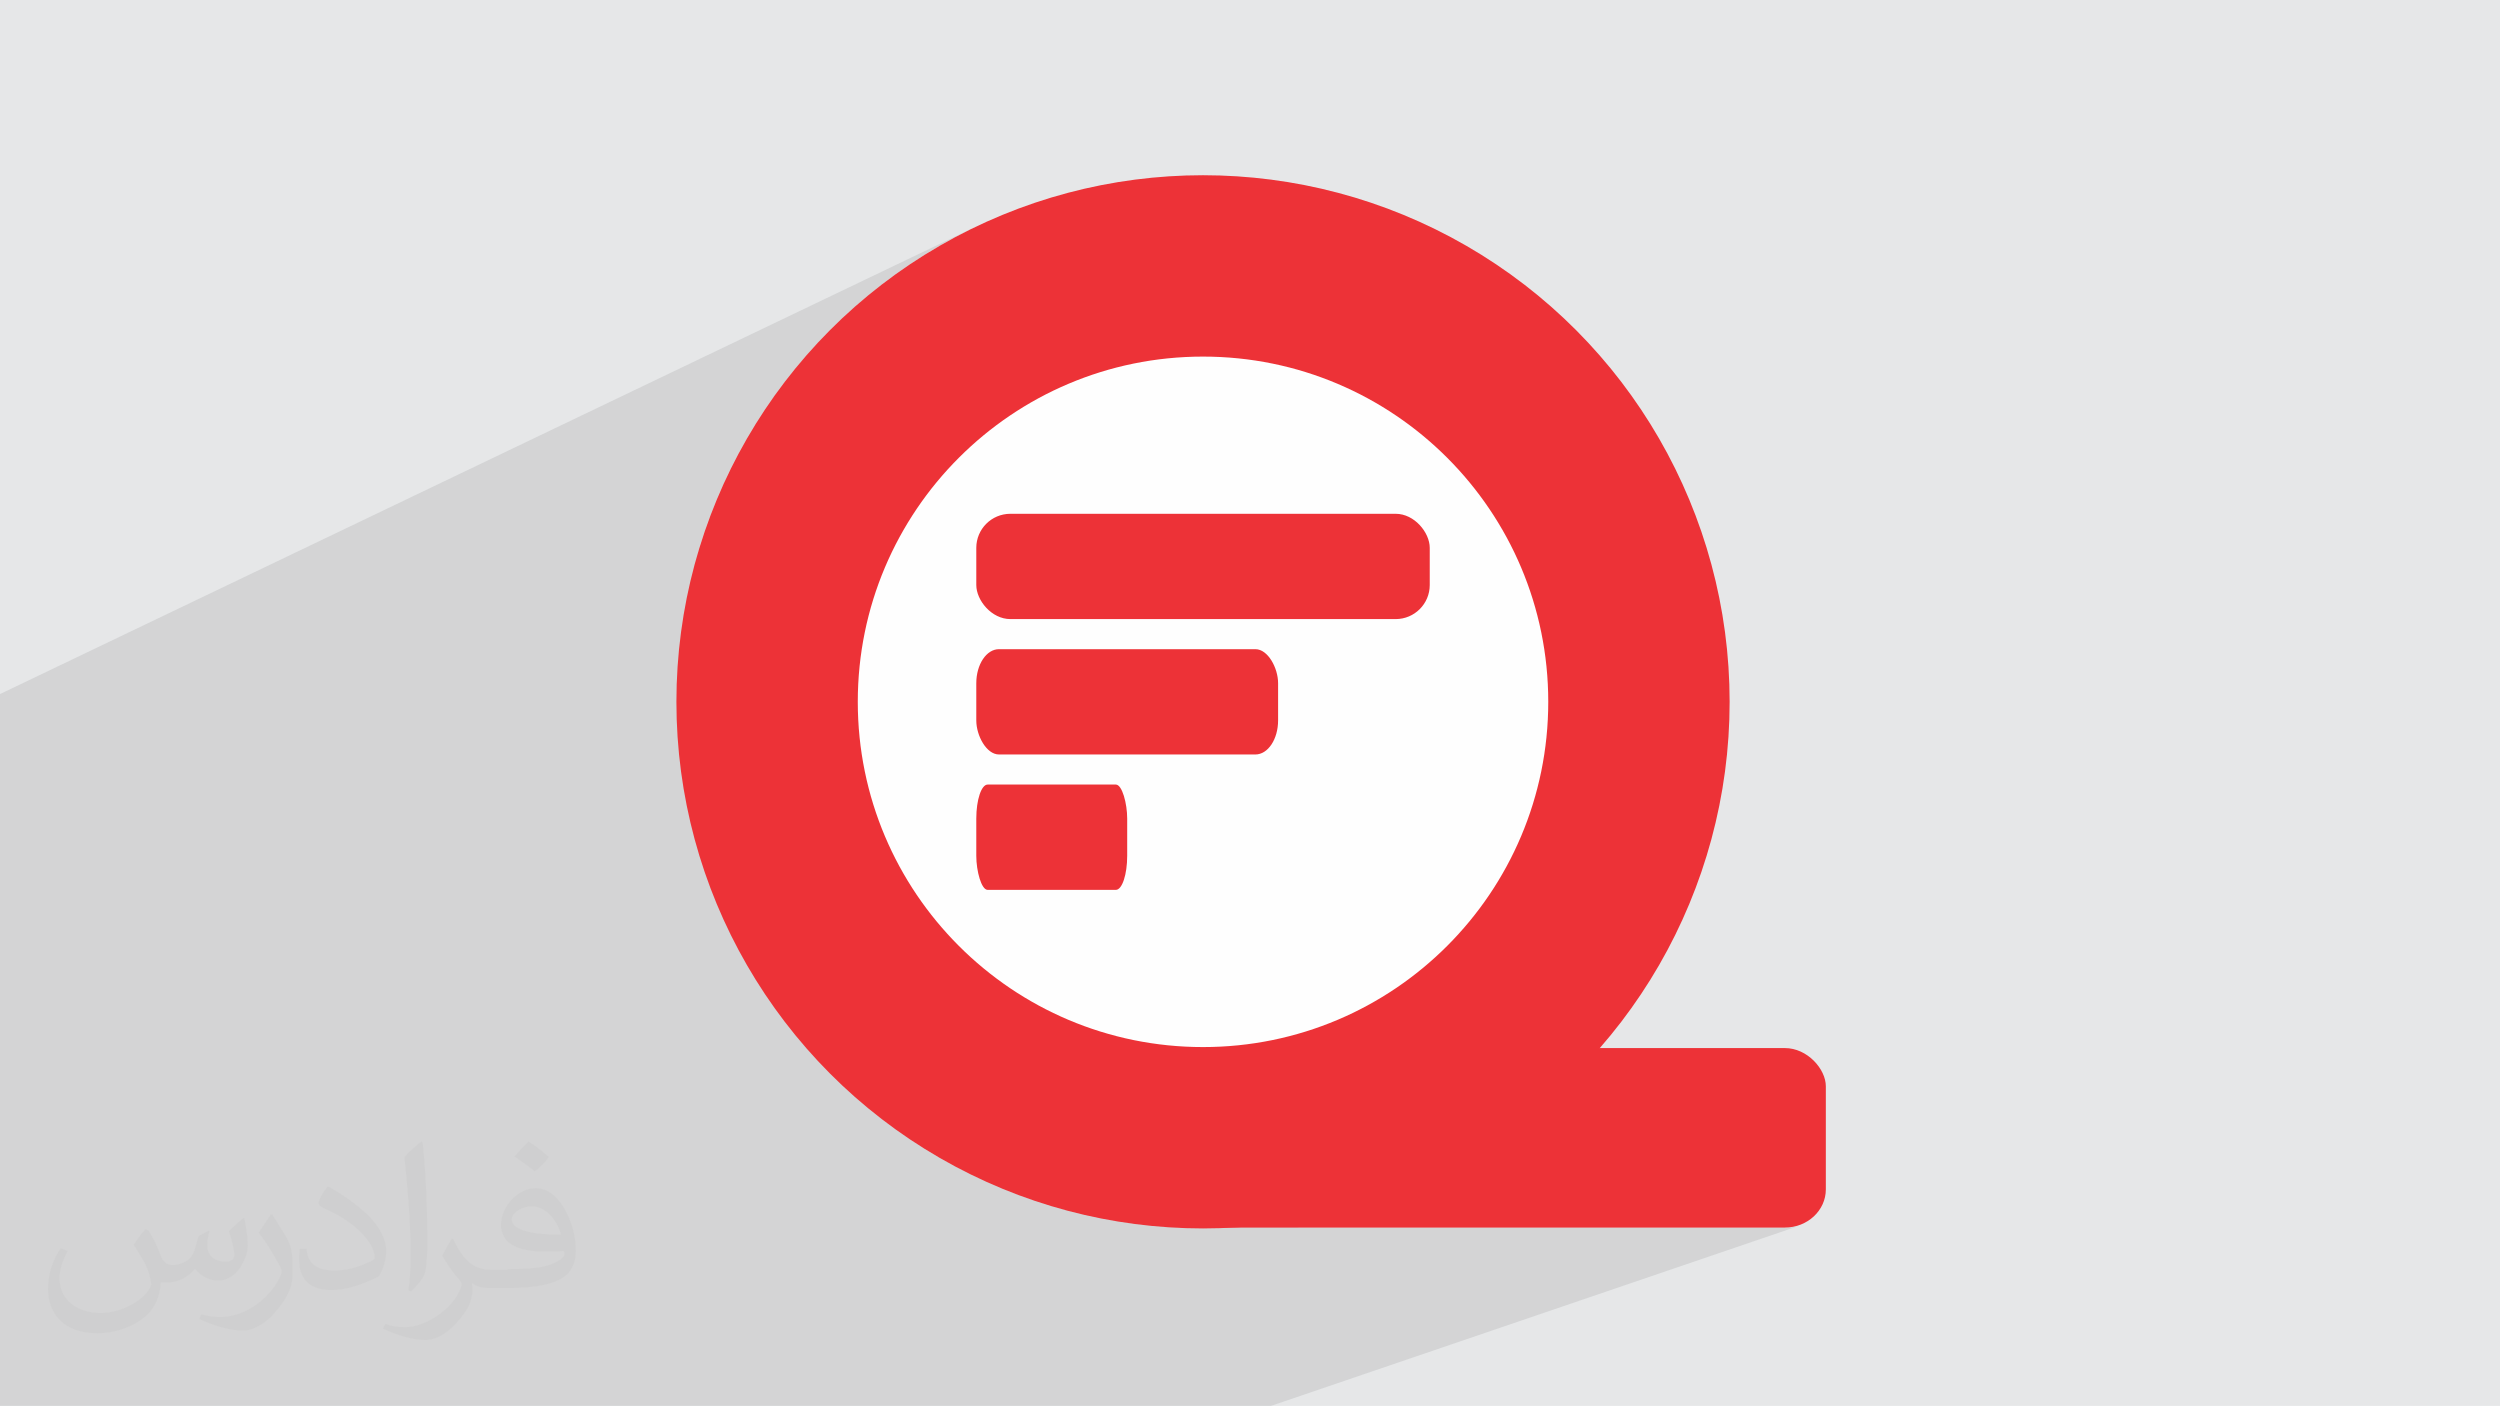
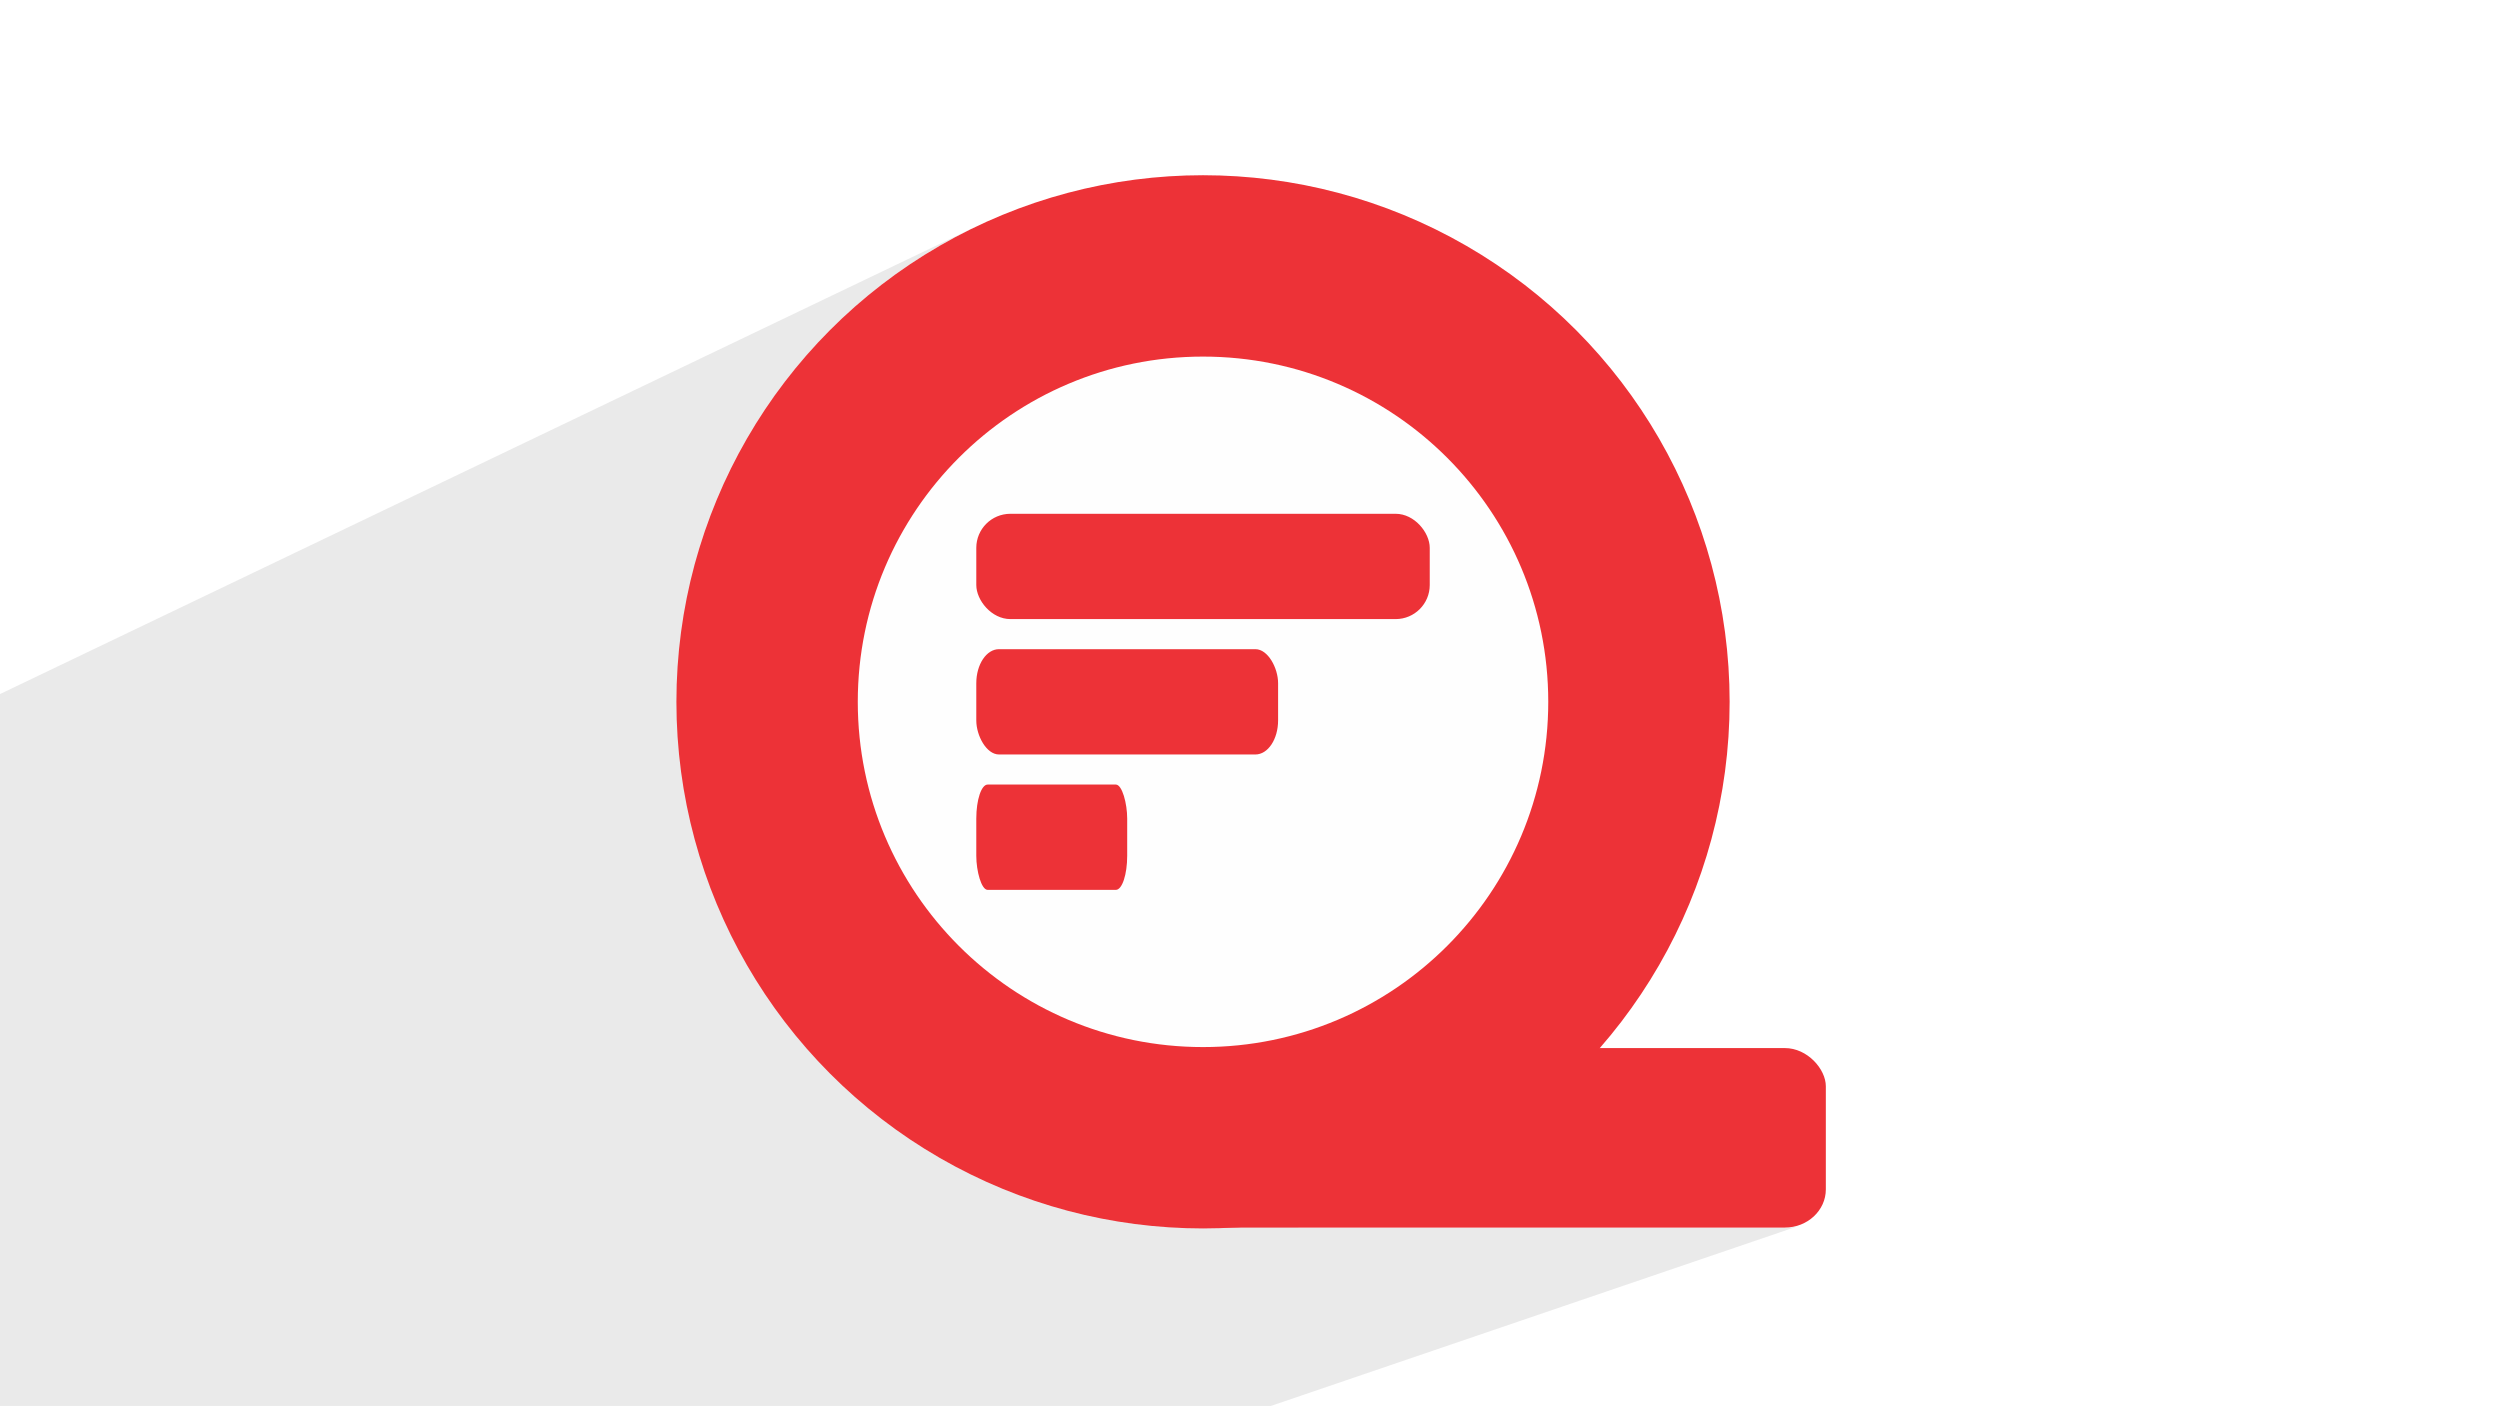
<svg xmlns="http://www.w3.org/2000/svg" xml:space="preserve" width="3.704in" height="2.083in" version="1.1" style="shape-rendering:geometricPrecision; text-rendering:geometricPrecision; image-rendering:optimizeQuality; fill-rule:evenodd; clip-rule:evenodd" viewBox="0 0 3701 2081.31">
  <defs>
    <style type="text/css">
   
    .fil4 {fill:#FEFEFE}
    .fil3 {fill:#ED3237}
    .fil0 {fill:#E6E7E8}
    .fil2 {fill:#373435;fill-opacity:0.031}
    .fil1 {fill:#373435;fill-opacity:0.102}
   
  </style>
  </defs>
  <g id="Layer_x0020_1">
-     <polygon class="fil0" points="-0,0 3701,0 3701,2081.31 -0,2081.31 " />
    <polygon class="fil1" points="472.01,2081.31 354.57,2081.31 -0,2081.31 -0,1972.03 -0,1875.99 -0,1783.33 -0,1781.92 -0,1602.98 -0,1424.05 -0,1291.73 -0,1027.48 1442.96,336.27 1409.35,353.49 1376.7,372.26 1345.07,392.54 1314.5,414.27 1285.05,437.42 1256.76,461.92 1229.69,487.73 1203.88,514.81 1179.37,543.1 1156.23,572.55 1134.5,603.11 1114.22,634.74 1095.45,667.39 1078.23,701 1062.62,735.54 1048.66,770.94 1036.4,807.16 1033.01,819.11 1559.37,578.29 1582,568.06 1605.21,558.91 1628.96,550.87 1653.21,543.99 1677.94,538.28 1703.11,533.78 1728.69,530.53 1754.65,528.56 1780.95,527.89 1807.25,528.56 1833.2,530.53 1858.78,533.78 1883.95,538.28 1908.68,543.99 1932.93,550.87 1956.68,558.91 1979.89,568.06 2002.53,578.29 2024.57,589.58 2045.97,601.89 2066.71,615.18 2086.75,629.43 2106.05,644.6 2124.6,660.67 2142.35,677.59 2159.27,695.34 2175.33,713.88 2190.51,733.19 2204.76,753.23 2218.05,773.97 2230.36,795.37 2241.65,817.41 2251.88,840.05 2261.03,863.26 2269.07,887 2275.95,911.26 2281.66,935.99 2286.16,961.15 2289.41,986.73 2291.38,1012.69 2292.04,1038.99 2291.38,1065.29 2289.41,1091.24 2286.16,1116.82 2281.66,1141.99 2275.95,1166.72 2269.07,1190.97 2261.03,1214.72 2251.88,1237.93 2241.65,1260.57 2230.36,1282.61 2218.05,1304.01 2204.76,1324.75 2190.51,1344.78 2175.33,1364.09 2159.27,1382.64 2142.35,1400.39 2124.6,1417.31 2106.05,1433.37 2086.75,1448.54 2066.71,1462.8 2045.97,1476.09 2024.57,1488.4 2002.53,1499.68 1979.89,1509.92 1956.68,1519.07 1694.28,1618.44 1694.28,1760.74 1694.58,1766.5 1695.43,1772.1 1696.83,1777.51 1698.74,1782.7 1701.13,1787.64 1703.97,1792.31 1707.24,1796.67 1710.9,1800.69 1714.92,1804.35 1719.27,1807.61 1723.93,1810.45 1728.88,1812.84 1734.07,1814.75 1739.48,1816.15 1745.08,1817.01 1750.84,1817.31 1824.48,1817.31 1860.65,1814.56 1899.67,1809.6 1938.06,1802.74 1975.78,1794.04 2012.77,1783.53 2049,1771.28 1920.66,1817.31 2646.41,1817.31 2652.17,1817.01 2657.77,1816.15 2663.18,1814.75 1881.53,2081.31 1184.58,2081.31 " />
-     <path class="fil2" d="M219.99 1821.86c6.99,10.99 11.99,20.98 15.99,31.97 3,6.99 5,18.98 20.98,18.98 5,0 10.99,-2 16.98,-5 6.99,-3 10.99,-8.99 13.99,-16.98l5.99 -20.98 14.99 -7.99 1 1c-2,7.99 -3,14.99 -3,20.98 0,17.98 14.99,23.98 26.98,23.98 6.99,0 12.99,-3 12.99,-9.99 0,-7.99 -4,-22.98 -7.99,-34.97 6.99,-6.99 13.99,-13.99 21.98,-19.98l1 1c3,14.99 5,29.97 5,39.96 0,9.99 -4,19.98 -7.99,26.98 -6.99,13.99 -19.98,24.98 -35.97,24.98 -11.99,0 -24.98,-5.99 -33.97,-16.98l-1 0c-8.99,10.99 -21.98,19.98 -42.96,19.98l-6.99 0c-1,13.99 -4,23.98 -8.99,32.97 -12.99,24.98 -49.95,41.96 -84.94,41.96 -48.96,0 -72.95,-27.97 -72.95,-65.94 0,-22.98 7.99,-44.96 18.98,-59.95l9.99 4c-6.99,13.99 -11.99,26.98 -11.99,39.96 0,34.97 28.97,51.95 60.95,51.95 30.97,0 67.95,-19.98 74.94,-41.96 -3,-24.98 -11.99,-35.97 -25.98,-58.95 5,-7.99 9.99,-14.99 16.98,-22.98l1 0 0 0 0 0 0 0 0 0 4.02 1.99 -0.01 0.01 0 0 0 0zm562.54 -131.89c9.99,5.99 19.98,13.99 29.97,22.98 -5.99,7.99 -11.99,14.99 -20.98,20.98 -9.99,-7.99 -19.98,-14.99 -29.97,-21.98 6.99,-7.99 13.99,-14.99 20.98,-21.98l0 0 0 0 0 0zm5 95.93c-16.98,0 -29.97,10.99 -29.97,18.98 0,16.98 32.97,22.98 72.95,22.98 -5,-19.98 -21.98,-41.96 -42.96,-41.96l0 0 0 0 -0.01 0zm-36.97 92.93c21.98,0 40.96,-1 54.95,-4 15.99,-4 29.97,-11.99 29.97,-17.98 0,-2 0,-3 -1,-5 -8.99,1 -18.98,1 -28.97,1 -28.97,0 -51.95,-6.99 -59.95,-22.98 -2,-5 -4,-9.99 -4,-14.99 0,-15.99 6.99,-30.97 18.98,-41.96 9.99,-8.99 20.98,-13.99 32.97,-13.99 19.98,0 36.97,16.98 47.96,41.96 5.99,13.99 10.99,29.97 10.99,50.95 0,13.99 -4,24.98 -11.99,33.97 -15.99,14.99 -44.96,20.98 -89.93,20.98l-20.98 0 0 0 -5 0c-10.99,0 -18.98,-2 -24.98,-6.99l-1 0c0,3 1,5 1,7.99 0,9.99 -3,22.98 -9.99,32.97 -19.98,29.97 -41.96,42.96 -59.95,42.96 -18.98,0 -41.96,-6.99 -62.94,-16.98l4 -6.99c6.99,3 15.99,5 28.97,5 33.97,0 77.94,-32.97 83.94,-63.94 -1,-3 -3,-5.99 -6.99,-9.99 -9.99,-11.99 -15.99,-21.98 -21.98,-31.97 5,-9.99 9.99,-17.98 13.99,-24.98l2 0c13.99,28.97 27.97,45.96 56.95,45.96l4 0 0 0 20.98 0 0 0 0 0 0 0 0 0 -2 -1zm-145.88 30.97c2,-13.99 3,-28.97 3,-42.96l0 -20.98c0,-38.96 -5,-95.93 -8.99,-132.89 6.99,-7.99 16.98,-16.98 24.98,-22.98l2 1c5,46.96 6.99,100.92 6.99,150.88 0,12.99 -1,25.98 -2,34.97 -1,11.99 -7.99,20.98 -21.98,34.97l-3 -1 0 0 0 0 0 0 -1 -1zm-150.88 -61.96c1,17.98 9.99,32.97 40.96,32.97 19.98,0 35.97,-5 54.95,-13.99 3,-2 5,-3 5,-5 0,-11.99 -8.99,-26.98 -23.98,-40.96 -13.99,-12.99 -33.97,-24.98 -50.95,-31.97 -5.99,-3 -7.99,-5 -7.99,-7.99 0,-5 6.99,-16.98 12.99,-23.98l2 0c19.98,10.99 42.96,26.98 59.95,43.96 14.99,15.99 24.98,32.97 24.98,50.95 0,12.99 -4,25.98 -10.99,37.97 -22.98,10.99 -45.96,19.98 -69.95,19.98 -28.97,0 -47.96,-12.99 -47.96,-44.96 0,-3 0,-8.99 1,-15.99l9.99 0 0 0 0 0 0 0 0 0 0 -1 0.01 0zm-51.95 -51.95l17.98 28.97c6.99,10.99 12.99,21.98 12.99,40.96l0 23.98c0,18.98 -11.99,38.96 -31.97,59.95 -14.99,13.99 -28.97,19.98 -40.96,19.98 -18.98,0 -39.96,-5.99 -64.94,-16.98l3 -6.99c7.99,2 16.98,4 27.97,4 35.97,0 71.95,-25.98 87.93,-57.95 2,-4 3,-6.99 3,-8.99 0,-4 -2,-7.99 -4,-10.99 -8.99,-16.98 -18.98,-32.97 -29.97,-46.96 5.99,-8.99 11.99,-17.98 17.98,-26.98l2 0 0 0 0 0 0 0 0 0 -1 -2 -0.01 0z" />
    <g id="_2139307992624">
      <circle class="fil3" cx="1780.95" cy="1038.99" r="779.59" />
      <circle class="fil4" cx="1780.95" cy="1038.99" r="511.09" />
      <rect class="fil3" x="1694.28" y="1551.56" width="1008.69" height="265.74" rx="60.71" ry="56.57" />
      <g>
        <rect class="fil3" x="1445.3" y="760.61" width="671.29" height="155.89" rx="50.44" ry="50.44" />
        <rect class="fil3" x="1445.3" y="961.04" width="446.8" height="155.89" rx="33.57" ry="50.44" />
        <rect class="fil3" x="1445.3" y="1161.47" width="223.4" height="155.89" rx="16.78" ry="50.44" />
      </g>
    </g>
  </g>
</svg>